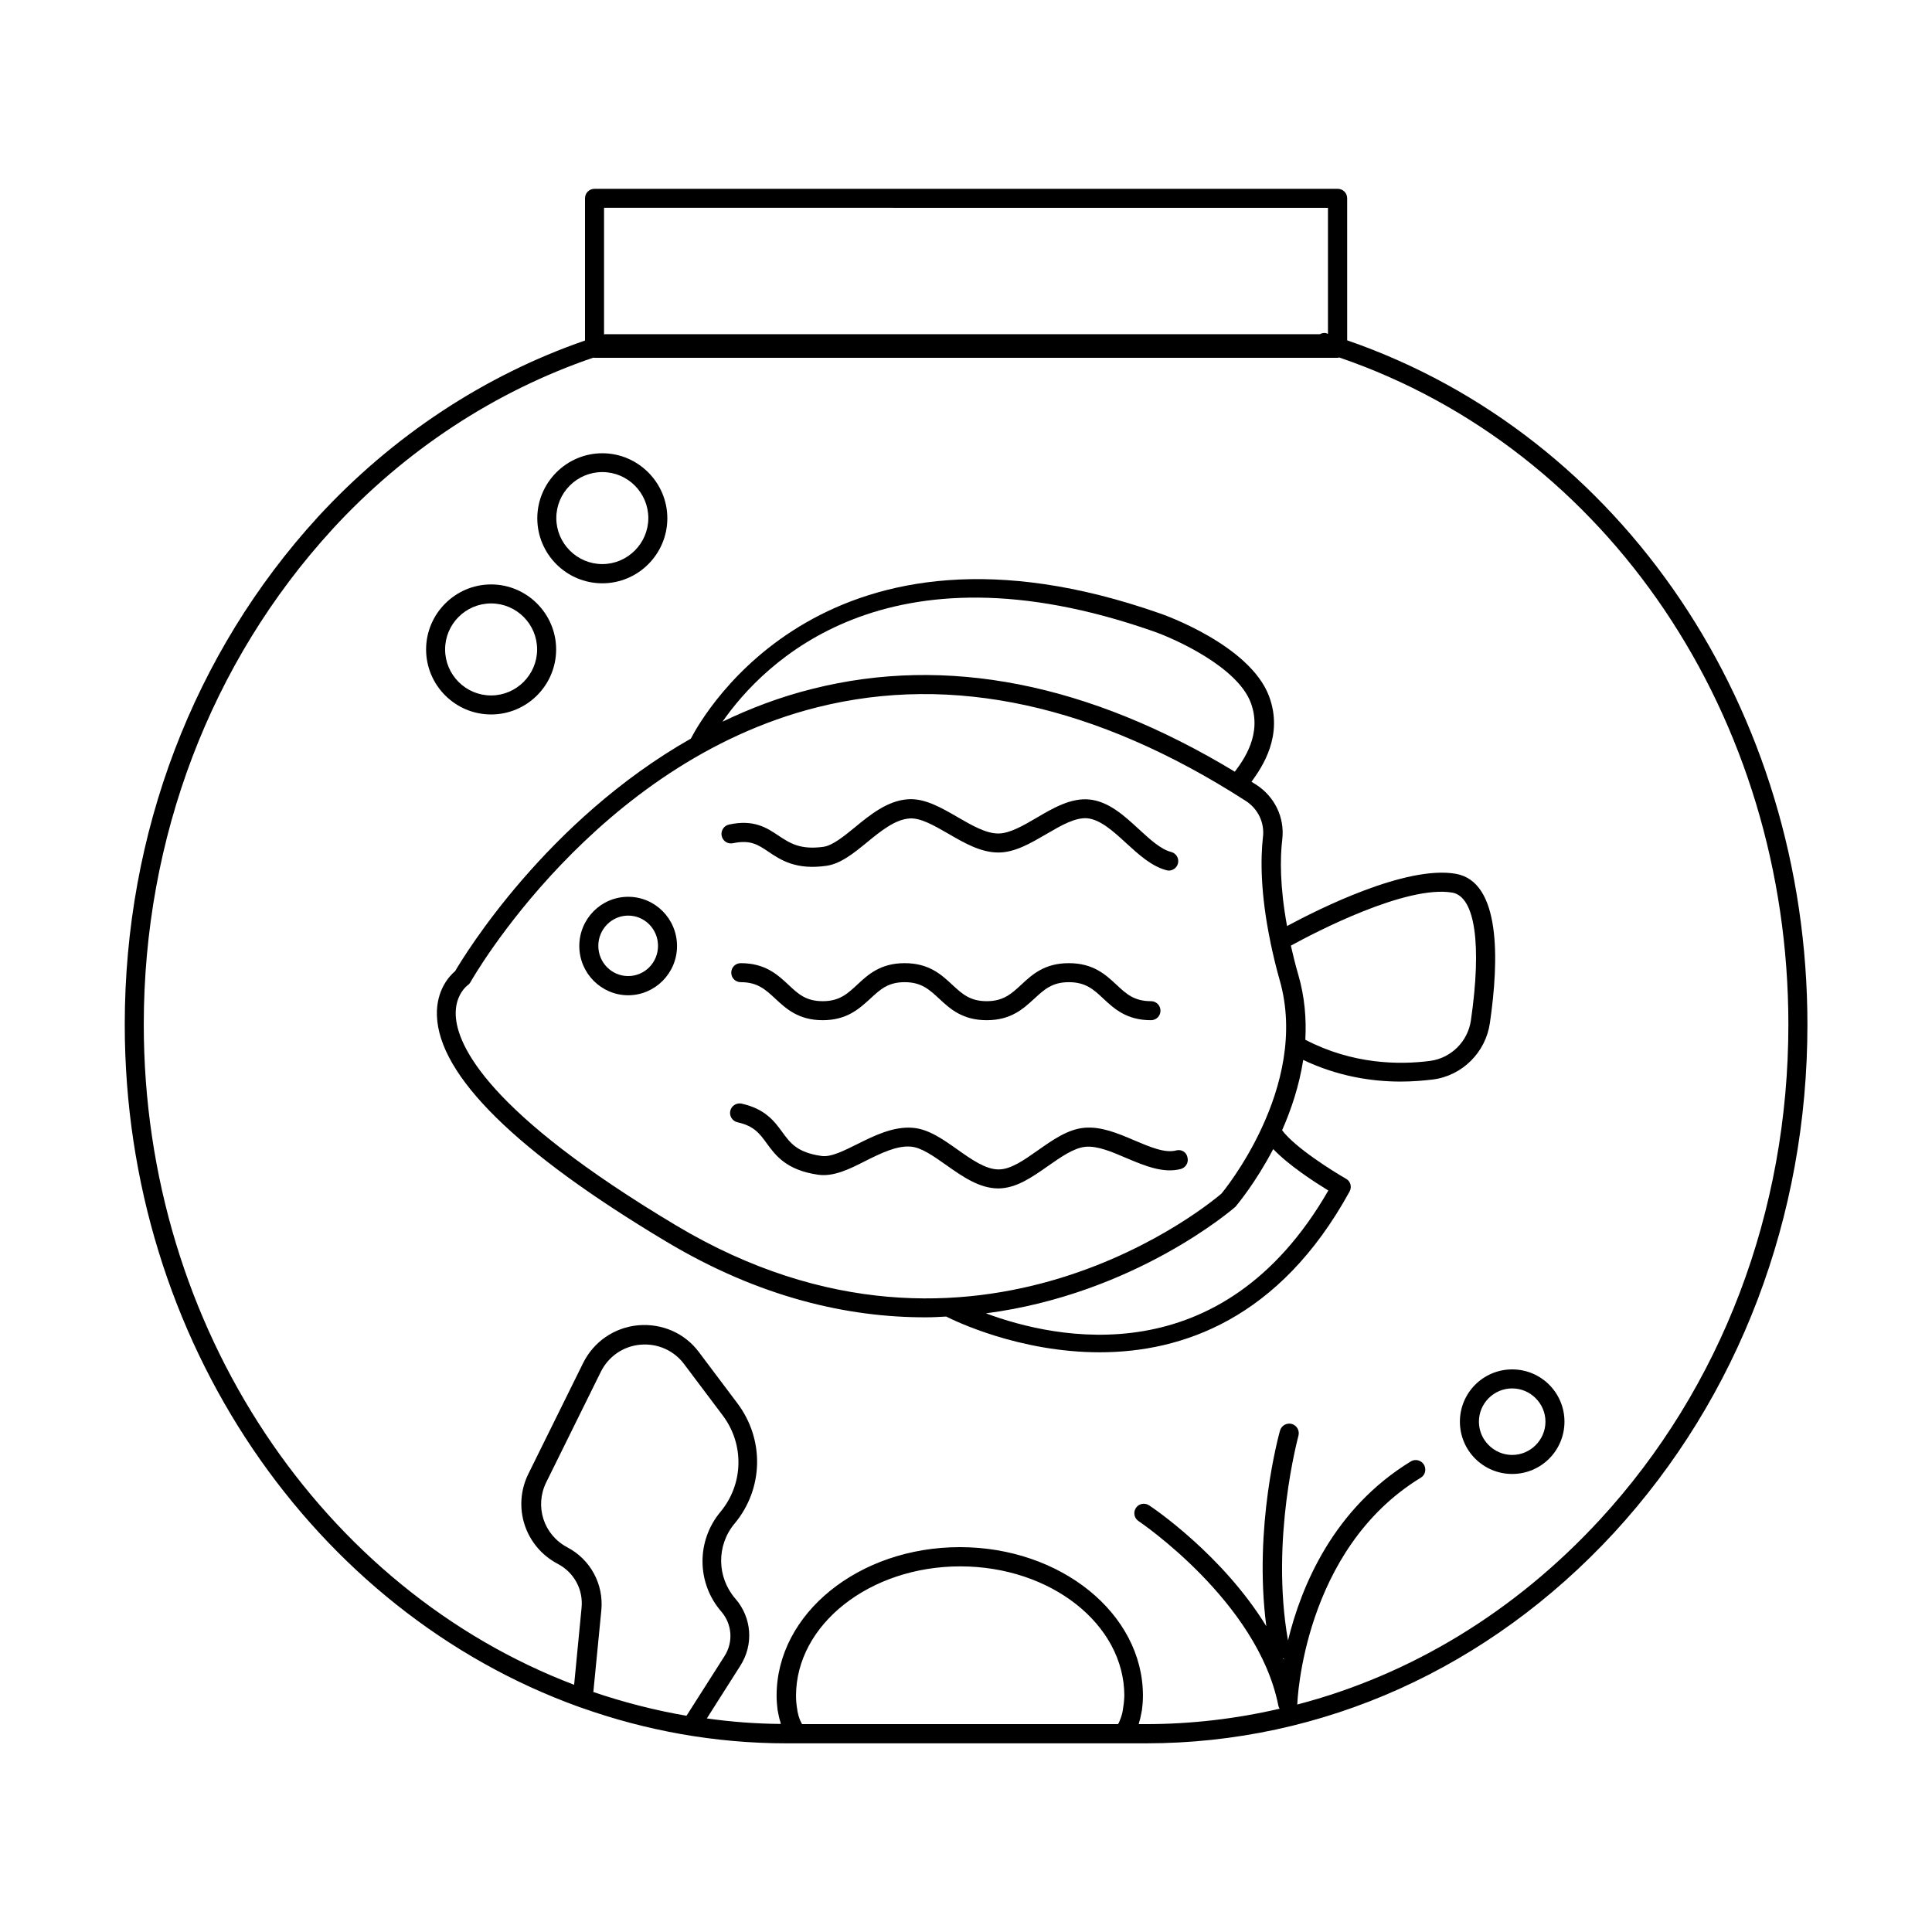
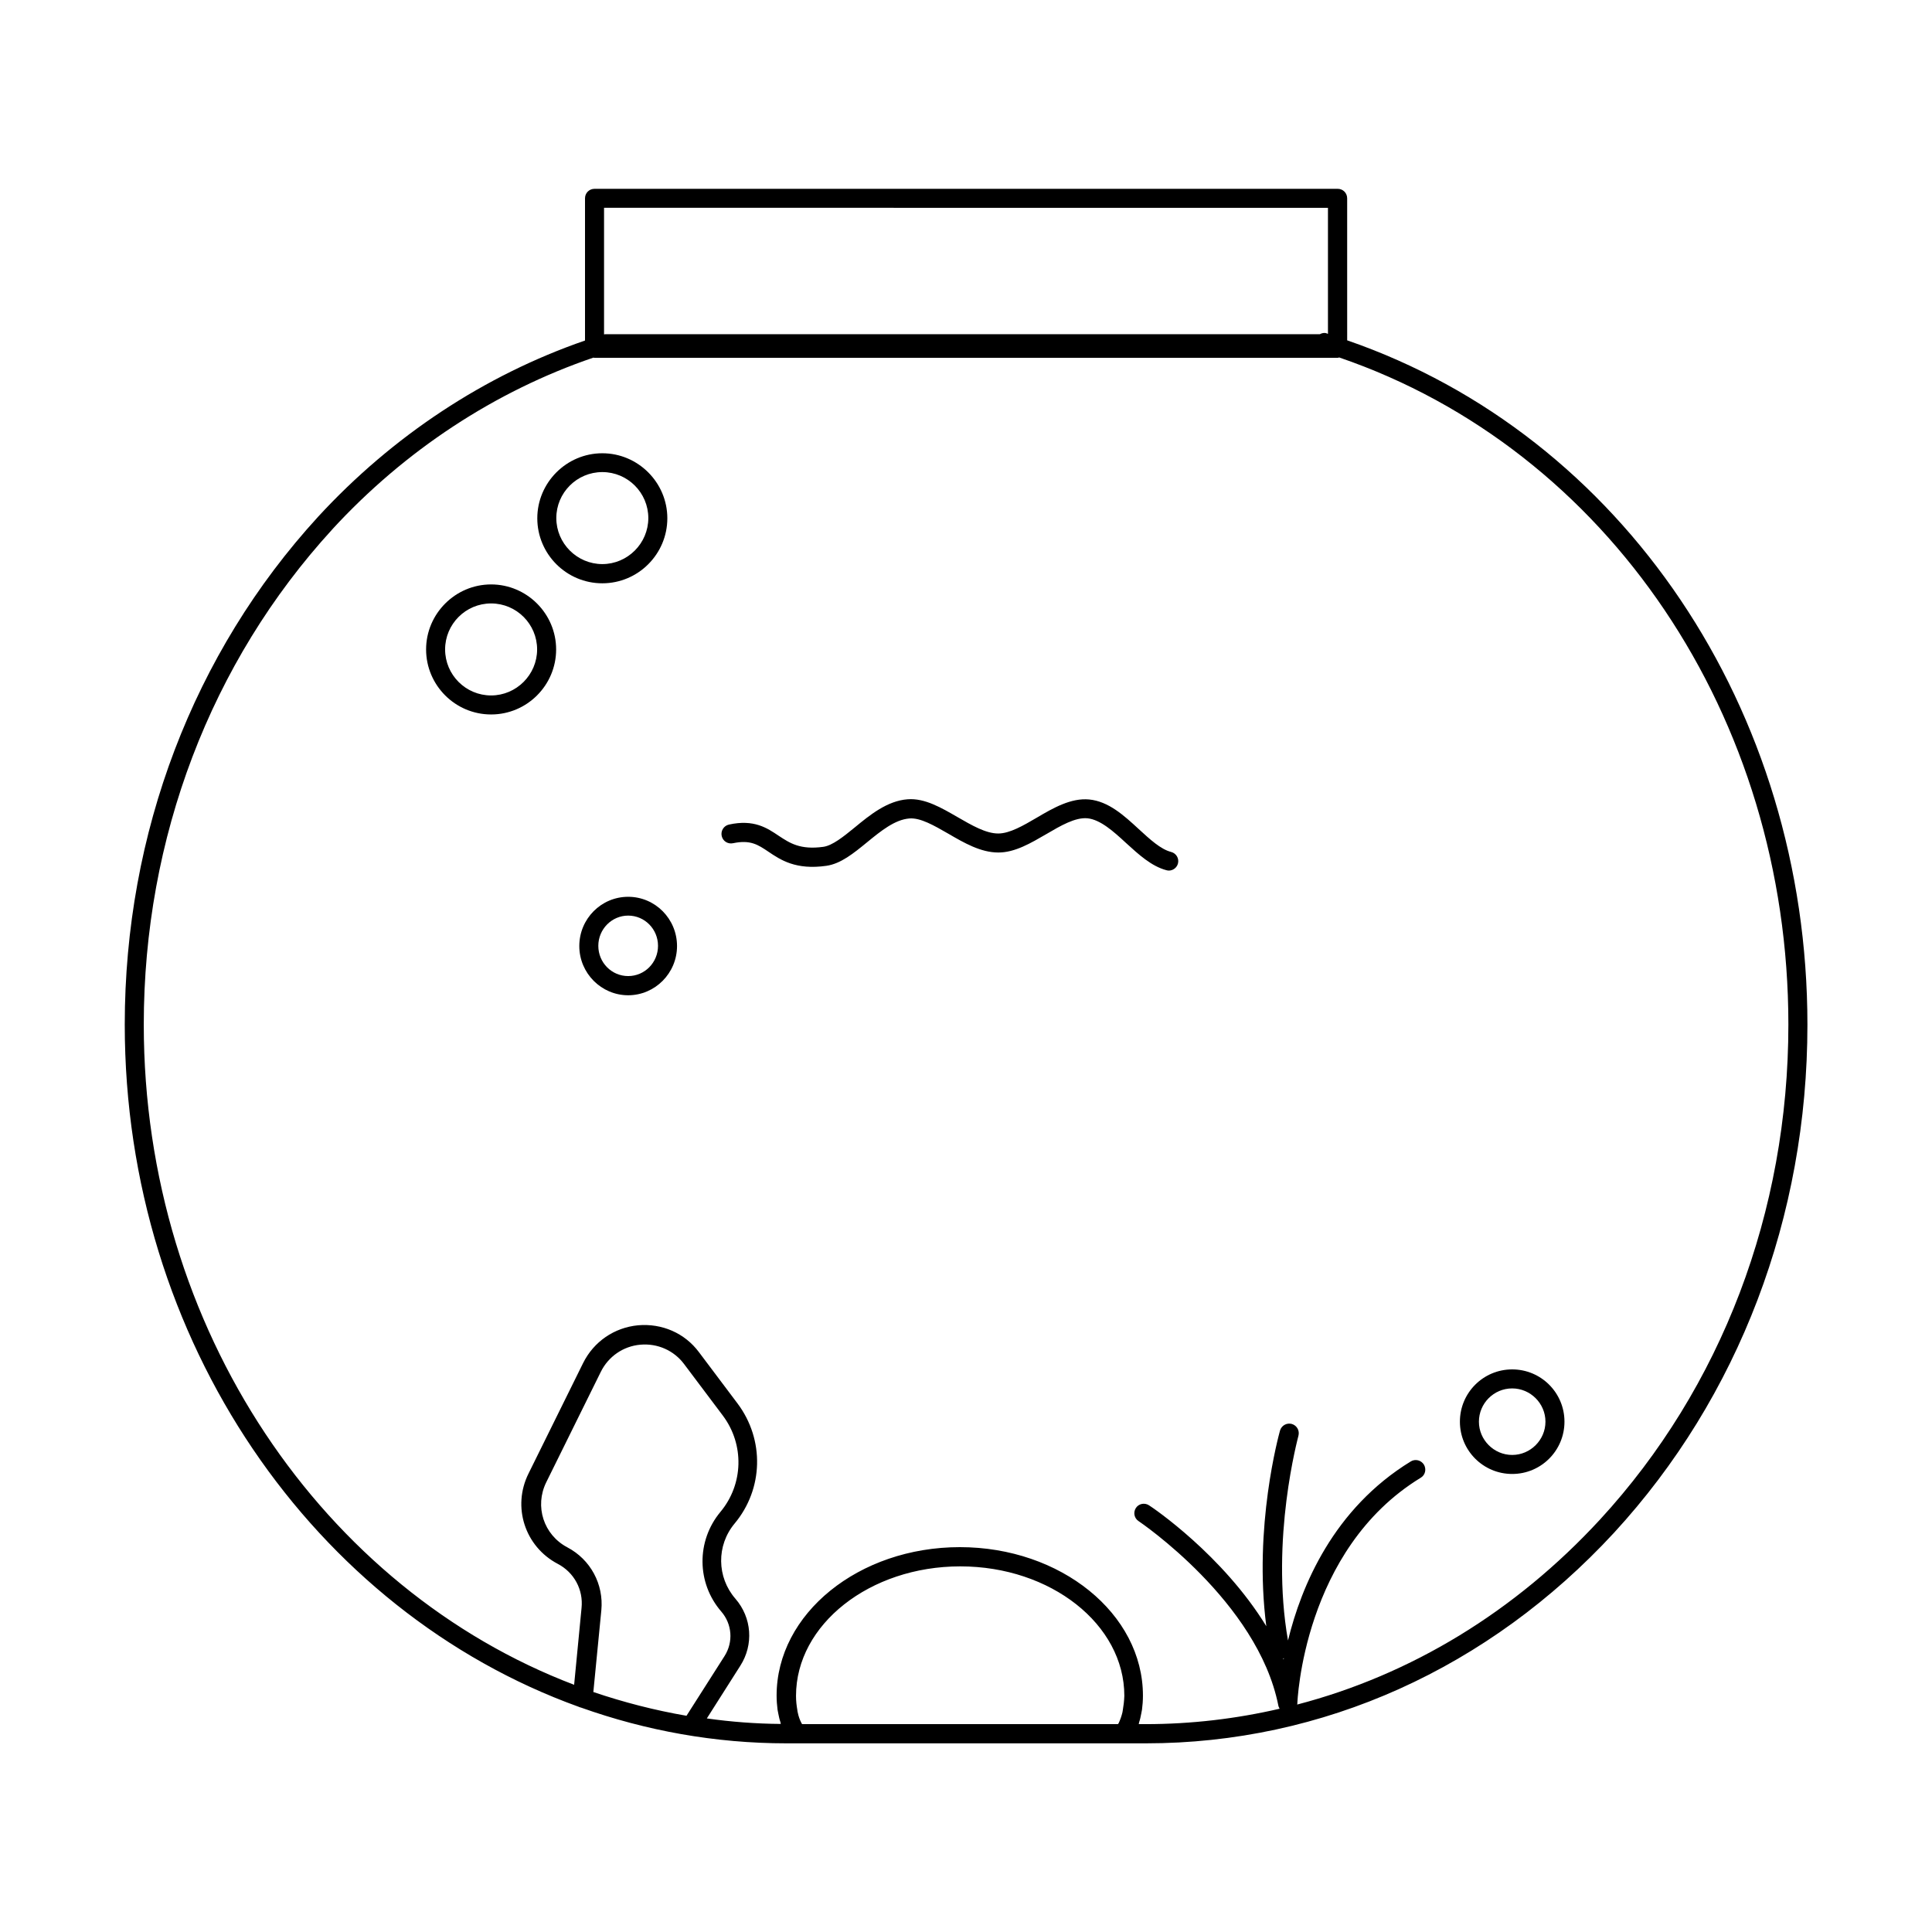
<svg xmlns="http://www.w3.org/2000/svg" fill="#000000" width="800px" height="800px" version="1.1" viewBox="144 144 512 512">
  <g>
    <path d="m297.27 596.28c0.203 0.102 0.453 0.203 0.707 0.25 17.129 6.098 35.469 9.473 54.461 9.473h95.219c46.855 0 90.887-19.852 124.09-55.82 33.051-35.922 51.238-83.734 51.238-134.62 0-83.531-48.969-156.18-121.97-181.37l-0.004-37.637c0-1.41-1.109-2.519-2.519-2.519l-196.94 0.004c-1.41 0-2.519 1.109-2.519 2.519v37.684c-26.551 9.168-50.984 25.242-70.734 46.703-33.051 36.07-51.238 83.883-51.238 134.57 0 84.086 50.43 155.58 120.21 180.77zm-2.922-42.219c-6.297-3.324-8.715-10.883-5.594-17.23l14.461-29.27c2.016-4.082 5.945-6.801 10.48-7.203 4.535-0.402 8.918 1.512 11.637 5.188l10.227 13.602c5.742 7.656 5.492 18.188-0.656 25.543-6.398 7.707-6.297 18.844 0.25 26.398 2.871 3.324 3.223 8.062 0.855 11.789l-10.078 15.82c-8.465-1.461-16.676-3.578-24.688-6.297l2.117-21.664c0.66-6.902-2.867-13.449-9.012-16.676zm147.21 43.129c-0.051 0.203-0.051 0.402-0.102 0.605-0.25 1.059-0.605 2.016-1.008 2.871-0.098 0.098-0.148 0.199-0.148 0.25h-83.734c-0.051-0.102-0.102-0.152-0.152-0.25-0.453-0.855-0.805-1.812-1.008-2.871-0.051-0.203-0.102-0.402-0.102-0.605-0.203-1.16-0.352-2.367-0.352-3.777 0-18.895 19.547-34.309 43.527-34.309s43.48 15.367 43.48 34.309c-0.051 1.406-0.199 2.617-0.402 3.777zm42.473-13.656c0.051 0 0.102-0.051 0.203-0.102 0 0.102-0.051 0.203-0.051 0.301-0.055-0.047-0.102-0.098-0.152-0.199zm11.891-384.46v33.402l-0.402-0.152c-0.555-0.203-1.211-0.051-1.762 0.25h-189.43c-0.102 0-0.152 0.051-0.25 0.051v-33.555zm-263.9 85.246c19.297-21.008 43.227-36.676 69.223-45.543 0.102 0 0.203 0.051 0.301 0.051h196.94c0.152 0 0.25-0.051 0.402-0.102 71.238 24.383 119.05 95.219 119.05 176.79 0 49.625-17.734 96.227-49.926 131.19-22.52 24.434-50.129 41.16-80.258 49.02 0-0.051 0.051-0.102 0.051-0.203 0-0.402 1.512-40.859 32.695-59.902 1.211-0.707 1.562-2.266 0.855-3.477-0.754-1.211-2.316-1.562-3.477-0.855-20.504 12.543-29.02 33-32.547 47.457-4.734-26.902 2.719-53.957 2.769-54.262 0.352-1.359-0.402-2.719-1.762-3.125-1.359-0.352-2.719 0.402-3.125 1.762-0.301 1.109-7.055 25.492-3.629 51.844-11.539-18.844-30.027-31.387-31.086-32.043-1.16-0.754-2.719-0.453-3.477 0.707-0.754 1.16-0.453 2.719 0.707 3.477 0.301 0.203 31.539 21.312 37.031 48.82 0.051 0.352 0.203 0.605 0.352 0.906-11.539 2.672-23.426 4.082-35.52 4.082h-1.812c0.051-0.152 0.051-0.352 0.102-0.504 0.25-0.707 0.402-1.461 0.555-2.266 0.051-0.352 0.152-0.707 0.203-1.059 0.152-1.16 0.25-2.418 0.25-3.727 0-21.715-21.766-39.348-48.516-39.348-26.801 0-48.566 17.633-48.566 39.348 0 1.309 0.102 2.519 0.25 3.727 0.051 0.352 0.152 0.707 0.203 1.059 0.152 0.754 0.301 1.512 0.555 2.215 0.051 0.152 0.051 0.352 0.102 0.504-6.648-0.051-13.199-0.555-19.598-1.461l8.867-13.957c3.578-5.594 3.074-12.746-1.309-17.785-4.938-5.691-5.039-14.105-0.203-19.902 7.656-9.168 7.961-22.219 0.805-31.789l-10.227-13.602c-3.777-5.09-9.824-7.707-16.172-7.152-6.297 0.605-11.738 4.332-14.559 10.027l-14.461 29.27c-4.383 8.816-0.957 19.348 7.758 23.93 4.332 2.266 6.801 6.852 6.297 11.688l-1.965 20.355c-66.242-25.188-114.05-94.105-114.05-174.97 0-49.422 17.734-96.027 49.926-131.19z" />
    <path d="m530.89 520.76c0 7.656 6.195 13.855 13.855 13.855 7.656 0 13.855-6.195 13.855-13.855 0-7.656-6.195-13.855-13.855-13.855-7.656 0-13.855 6.199-13.855 13.855zm13.855-8.816c4.836 0 8.816 3.981 8.816 8.816 0 4.836-3.981 8.816-8.816 8.816-4.836 0-8.816-3.981-8.816-8.816 0-4.836 3.93-8.816 8.816-8.816z" />
    <path d="m303.62 298.58c9.523 0 17.23-7.758 17.23-17.23 0-9.473-7.758-17.23-17.23-17.23s-17.23 7.758-17.23 17.23c0 9.473 7.707 17.23 17.23 17.23zm0-29.473c6.75 0 12.191 5.492 12.191 12.191s-5.492 12.191-12.191 12.191c-6.699 0-12.191-5.492-12.191-12.191-0.004-6.699 5.438-12.191 12.191-12.191z" />
    <path d="m274.15 333.34c9.523 0 17.23-7.758 17.23-17.23 0-9.473-7.758-17.23-17.23-17.23-9.473 0-17.23 7.758-17.23 17.23 0 9.473 7.707 17.23 17.23 17.23zm0-29.422c6.75 0 12.191 5.492 12.191 12.191s-5.492 12.191-12.191 12.191c-6.75 0-12.191-5.492-12.191-12.191-0.004-6.699 5.438-12.191 12.191-12.191z" />
-     <path d="m264.62 401.36c-1.41 1.16-5.039 4.938-4.836 11.738 0.504 15.922 20.957 36.125 60.809 59.953 24.836 14.863 48.215 20.102 68.82 20.051 1.812 0 3.578-0.102 5.34-0.203 2.066 1.059 19.297 9.473 40.656 9.473 21.715 0 47.66-8.715 66.25-42.621 0.656-1.211 0.25-2.719-0.957-3.375-3.777-2.168-13.551-8.312-16.93-12.848 2.418-5.492 4.535-11.789 5.594-18.641 9.168 4.383 18.238 5.742 25.797 5.742 3.176 0 6.047-0.25 8.613-0.555 7.758-1.008 13.957-7.203 15.062-14.965 2.469-16.93 2.871-37.484-9.07-39.551-13.199-2.266-36.375 9.371-44.688 13.855-1.914-10.43-1.863-18.086-1.258-23.023 0.656-5.742-2.016-11.285-6.953-14.461-0.402-0.25-0.805-0.504-1.211-0.754 2.82-3.879 8.566-12.242 4.637-22.723-5.141-13.551-28.012-21.613-28.969-21.914-88.016-30.883-120.76 26.5-124.24 33.199-38.234 21.719-59.898 57.238-62.469 61.621zm231.4 58.141c-28.266 49.121-72.348 39.398-90.734 32.547 39.5-5.141 65.496-27.711 66.102-28.215 0.453-0.555 5.34-6.348 10.027-15.316 4.18 4.383 11.078 8.816 14.605 10.984zm32.848-78.949c6.047 1.059 7.859 13.703 4.938 33.855-0.805 5.594-5.238 9.977-10.73 10.73-8.312 1.109-20.707 0.906-33.152-5.594 0.301-5.543-0.152-11.336-1.863-17.23-0.805-2.719-1.41-5.289-1.965-7.707 6.398-3.523 30.582-16.121 42.773-14.055zm-50.176-14.711c-0.656 5.844-0.656 15.012 1.965 27.711 0 0.102 0.051 0.203 0.051 0.301 0.656 3.074 1.41 6.348 2.418 9.875 8.16 28.465-15.418 56.578-15.418 56.578-0.656 0.555-64.688 56.227-144.59 8.414-49.977-29.875-57.988-47.66-58.34-55.621-0.25-5.441 3.023-7.91 3.176-8.012 0.301-0.203 0.555-0.504 0.754-0.855 0.301-0.555 32.949-58.039 91.895-72.801 35.719-8.969 73.91-0.656 113.41 24.738 3.375 2.113 5.141 5.844 4.688 9.672zm-29.121-54.562c5.996 2.066 22.371 9.523 25.895 18.941 3.074 8.211-1.762 15.012-4.231 18.289-38.793-23.477-76.43-30.883-111.89-21.965-8.516 2.117-16.473 5.141-23.879 8.715 10.828-15.566 43.324-48.77 114.11-23.98z" />
    <path d="m310.47 381.66c-7.152 0-12.949 5.844-12.949 13.047s5.844 13.047 12.949 13.047c7.106 0 12.949-5.844 12.949-13.047-0.004-7.203-5.797-13.047-12.949-13.047zm0 21.008c-4.383 0-7.91-3.578-7.91-8.012s3.578-8.012 7.91-8.012c4.383 0 7.91 3.578 7.91 8.012s-3.527 8.012-7.91 8.012z" />
    <path d="m347.65 369.72c3.223 2.168 7.254 4.887 15.367 3.727 3.828-0.555 7.203-3.324 10.781-6.246 3.629-2.973 7.356-5.996 11.184-6.297 2.922-0.25 6.551 1.863 10.328 4.031 4.231 2.469 8.613 4.988 13.25 4.988h0.051c4.383 0 8.613-2.519 12.695-4.887 3.777-2.215 7.656-4.484 10.883-4.18 3.426 0.352 6.902 3.477 10.227 6.551 3.324 3.023 6.699 6.144 10.68 7.203 0.203 0.051 0.402 0.102 0.656 0.102 1.109 0 2.117-0.754 2.418-1.863 0.352-1.359-0.453-2.719-1.812-3.074-2.769-0.707-5.594-3.324-8.566-6.047-3.93-3.629-8.012-7.356-13.148-7.859-4.785-0.453-9.473 2.215-13.906 4.836-3.527 2.066-7.152 4.18-10.176 4.18h-0.051c-3.273 0-7.055-2.215-10.73-4.332-4.281-2.469-8.715-5.09-13.25-4.734-5.391 0.402-9.977 4.133-14.008 7.457-3.023 2.469-5.894 4.785-8.312 5.141-6.195 0.855-8.918-1.008-11.84-2.922-3.074-2.066-6.551-4.434-13.199-2.973-1.359 0.301-2.215 1.664-1.914 3.023 0.301 1.359 1.613 2.215 3.023 1.914 4.586-0.961 6.602 0.398 9.371 2.262z" />
-     <path d="m455.72 448.87c-2.973 0.805-6.953-0.906-11.133-2.672-4.332-1.863-8.816-3.727-13.25-3.324-4.383 0.402-8.363 3.223-12.242 5.945-3.727 2.621-7.203 5.09-10.43 5.09h-0.051c-3.426 0-7.203-2.672-10.832-5.238-3.777-2.672-7.707-5.492-11.941-5.793-5.09-0.402-10.125 2.066-14.559 4.281-3.68 1.812-7.106 3.578-9.621 3.176-6.348-0.906-8.211-3.375-10.328-6.297-2.117-2.871-4.484-6.144-10.781-7.559-1.359-0.301-2.719 0.555-3.023 1.914-0.301 1.359 0.555 2.719 1.914 3.023 4.383 0.957 5.894 3.023 7.758 5.594 2.316 3.176 5.188 7.106 13.652 8.312 4.082 0.555 8.211-1.461 12.543-3.68 4.031-2.016 8.262-4.082 11.941-3.777 2.82 0.203 6.047 2.519 9.422 4.887 4.281 3.023 8.715 6.144 13.703 6.195h0.051c4.836 0 9.117-3.074 13.301-5.996 3.324-2.316 6.75-4.734 9.824-5.039 3.223-0.301 7.055 1.359 10.832 2.973 4.785 2.016 9.773 4.133 14.41 2.922 1.359-0.352 2.168-1.715 1.812-3.074-0.25-1.41-1.609-2.215-2.973-1.863z" />
-     <path d="m439.85 404.94c-2.871-2.672-6.144-5.691-12.594-5.691-6.449 0-9.723 3.023-12.594 5.691-2.621 2.418-4.734 4.383-9.168 4.383s-6.5-1.914-9.168-4.383c-2.871-2.672-6.144-5.691-12.594-5.691-6.398 0-9.672 3.023-12.543 5.691-2.621 2.418-4.684 4.383-9.168 4.383-4.434 0-6.5-1.914-9.117-4.383-2.871-2.672-6.144-5.691-12.594-5.691-1.41 0-2.519 1.109-2.519 2.519s1.109 2.519 2.519 2.519c4.434 0 6.5 1.914 9.168 4.383 2.871 2.672 6.144 5.691 12.543 5.691 6.398 0 9.672-3.023 12.594-5.691 2.621-2.418 4.684-4.383 9.117-4.383s6.5 1.914 9.168 4.383c2.871 2.672 6.144 5.691 12.594 5.691 6.449 0 9.672-3.023 12.594-5.691 2.621-2.418 4.734-4.383 9.168-4.383 4.434 0 6.551 1.914 9.168 4.383 2.871 2.672 6.144 5.691 12.594 5.691 1.41 0 2.519-1.109 2.519-2.519s-1.109-2.519-2.519-2.519c-4.434 0-6.551-1.914-9.168-4.383z" />
  </g>
</svg>